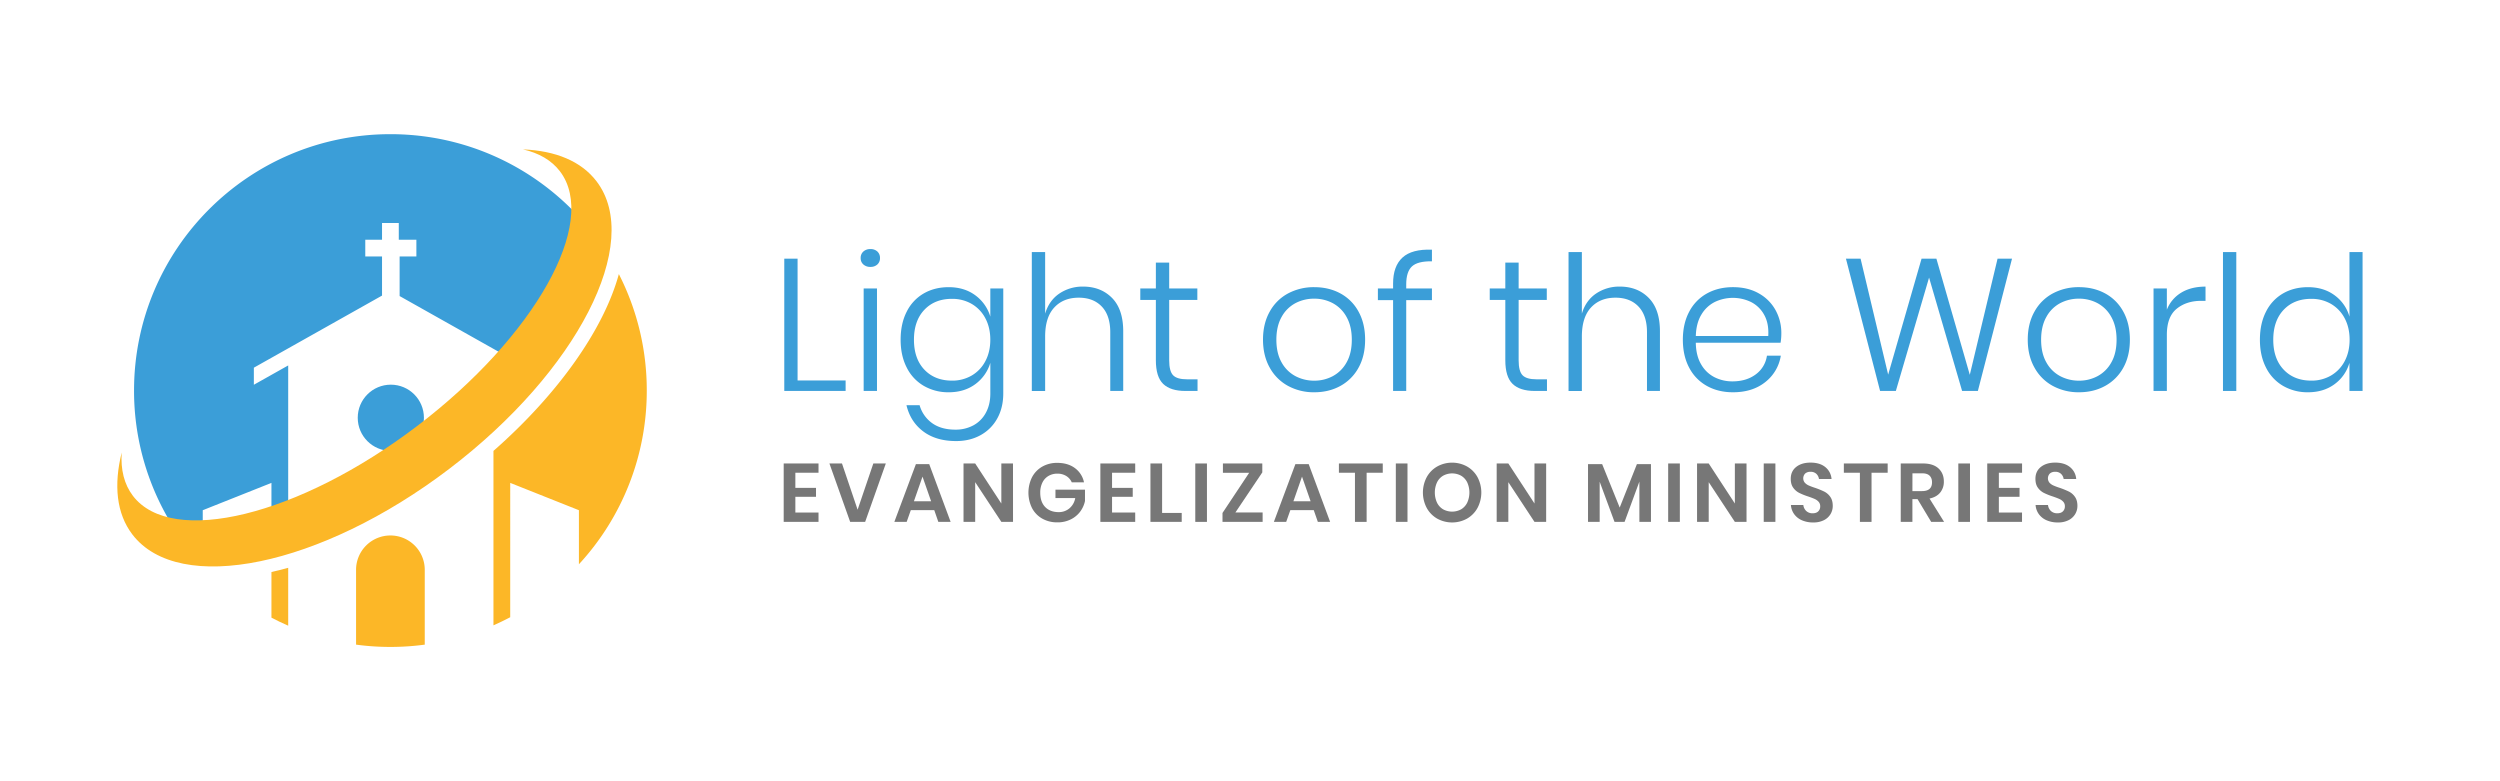
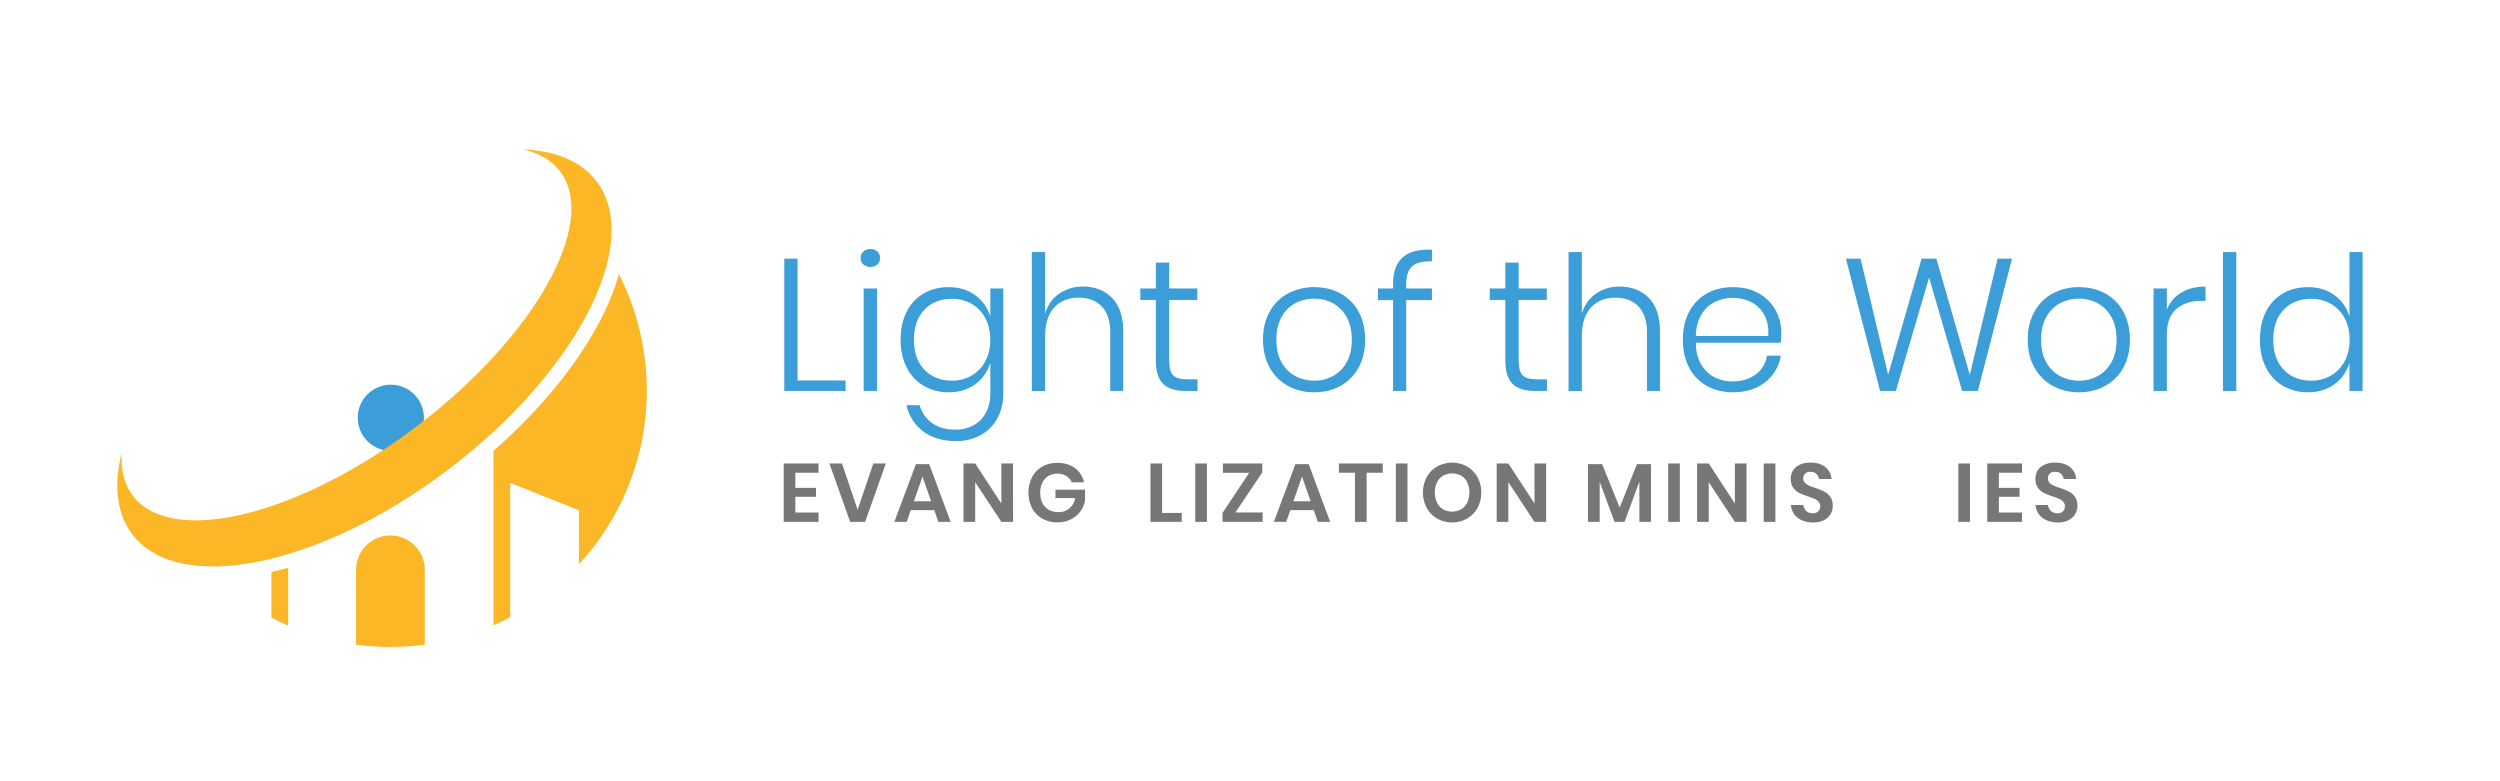
<svg xmlns="http://www.w3.org/2000/svg" id="logo_mark_em" data-name="logo mark + em" viewBox="0 0 2984.04 932">
  <defs>
    <style>.cls-1{fill:#fcb727;}.cls-2{fill:#3b9ed8;}.cls-3{fill:#777;}</style>
  </defs>
  <title>lotwLogo-eng-em-horiz-fullColor-rgb</title>
  <g id="logo_mark" data-name="logo mark">
    <g id="gold_earth_church" data-name="gold earth &amp; church">
      <path class="cls-1" d="M466,639.15H466a41,41,0,0,0-41,41v89.3a308.12,308.12,0,0,0,82,0v-89.3A41,41,0,0,0,466,639.15Z" />
      <path class="cls-1" d="M324,682.75v54.5q9.79,5.14,20,9.59v-69.1Q333.85,680.58,324,682.75Z" />
      <path class="cls-1" d="M772,466.15a304.67,304.67,0,0,0-33.33-139c-17.6,64.68-71.08,142-149.67,211.06V746.4q10.2-4.49,20-9.67V576.38L691,609v64.51A304.9,304.9,0,0,0,772,466.15Z" />
    </g>
    <g id="blue_earth_church" data-name="blue earth &amp; church">
-       <path class="cls-2" d="M466,160.15c-169,0-306,137-306,306a304.8,304.8,0,0,0,76.78,202.68q2.57,2.91,5.22,5.76V609l82-32.63v82q9.87-2.6,20-5.79V436.19l-41,23.06V438.88l153-86.06V306.15H436v-20h20v-20h20v20h21v20H477v47.23l152,85.5v20.37l-40-22.5v66c72.64-68.8,120-144,132-205.81C666.19,214.5,572.44,160.15,466,160.15Z" />
      <circle class="cls-2" cx="466.5" cy="498.65" r="39.5" />
    </g>
    <path id="gold_band" data-name="gold band" class="cls-1" d="M712.09,216.47c-18.44-24.22-49.28-36.6-87.84-38.15,18.9,4.27,34,12.9,44.13,26.18,46.5,61-29.93,197.21-170.69,304.16S205.11,652.83,158.62,591.8c-10.51-13.79-14.72-31.42-13.35-51.67-9.69,38.75-6.27,72.85,12.64,97.69,55.77,73.27,225.05,38.35,378.08-78S767.86,289.74,712.09,216.47Z" />
  </g>
  <path class="cls-3" d="M949.35,564.27v18.07H974V593H949.35v18.76H977v11.16H935.43V553.21H977v11.06Z" />
  <path class="cls-3" d="M1005,553.21l18.66,55.2,18.76-55.2h14.91l-24.68,69.72h-17.88L990,553.21Z" />
  <path class="cls-3" d="M1115.15,608.91h-28l-4.93,14h-14.72L1093.23,554h15.9l25.57,68.93H1120Zm-3.75-10.57-10.27-29.43-10.27,29.43Z" />
  <path class="cls-3" d="M1209.16,622.93h-13.92L1164,575.53v47.4h-13.92V553.21H1164l31.21,47.8v-47.8h13.92Z" />
  <path class="cls-3" d="M1283.13,558.79a28,28,0,0,1,10.76,16.94h-14.62a16.64,16.64,0,0,0-6.56-7.56,19.67,19.67,0,0,0-10.62-2.81,20.45,20.45,0,0,0-10.66,2.76,18.67,18.67,0,0,0-7.21,7.9,26.54,26.54,0,0,0-2.57,12.05q0,11,5.88,17.08t16,6.13a19.56,19.56,0,0,0,12.89-4.45,20.59,20.59,0,0,0,7-12.34h-23.6v-10h35.25V598a32.78,32.78,0,0,1-5.77,12.73A31.14,31.14,0,0,1,1278,620a35.08,35.08,0,0,1-16,3.5A35.76,35.76,0,0,1,1244,619a31.08,31.08,0,0,1-12.15-12.54,41.69,41.69,0,0,1,0-36.84,31.47,31.47,0,0,1,12.1-12.59,35.32,35.32,0,0,1,18.07-4.54Q1274.74,552.52,1283.13,558.79Z" />
-   <path class="cls-3" d="M1327.36,564.27v18.07h24.69V593h-24.69v18.76H1355v11.16h-41.58V553.21H1355v11.06Z" />
  <path class="cls-3" d="M1387.11,612.26h23.4v10.67h-37.33V553.21h13.93Z" />
  <path class="cls-3" d="M1440.63,553.21v69.72h-13.92V553.21Z" />
  <path class="cls-3" d="M1474.6,611.67h32.49v11.26H1459.2V612.26L1491,564.37h-31.3V553.21h47v10.67Z" />
  <path class="cls-3" d="M1568.12,608.91h-27.95l-4.94,14h-14.71L1546.2,554h15.89l25.58,68.93H1573Zm-3.75-10.57-10.27-29.43-10.27,29.43Z" />
  <path class="cls-3" d="M1650.48,553.21v11.06h-19.26v58.66H1617.3V564.27h-19.16V553.21Z" />
  <path class="cls-3" d="M1680,553.21v69.72h-13.92V553.21Z" />
  <path class="cls-3" d="M1751,556.77a33,33,0,0,1,12.54,12.69,39.34,39.34,0,0,1,0,36.88A33,33,0,0,1,1751,619.08a36.89,36.89,0,0,1-35.46,0A32.89,32.89,0,0,1,1703,606.34a39.34,39.34,0,0,1,0-36.88,32.89,32.89,0,0,1,12.54-12.69,36.82,36.82,0,0,1,35.46,0Zm-28.49,11.06a18.81,18.81,0,0,0-7.26,7.95,29.23,29.23,0,0,0,0,24.19,18.81,18.81,0,0,0,7.26,7.95,22.35,22.35,0,0,0,21.52,0,18.81,18.81,0,0,0,7.26-7.95,29.23,29.23,0,0,0,0-24.19,18.81,18.81,0,0,0-7.26-7.95,22.28,22.28,0,0,0-21.52,0Z" />
  <path class="cls-3" d="M1845.51,622.93h-13.93l-31.2-47.4v47.4h-13.92V553.21h13.92l31.2,47.8v-47.8h13.93Z" />
  <path class="cls-3" d="M1970.62,554v68.93H1956.8V574.84l-17.68,48.09h-12L1909.4,575v47.89h-13.92V554h16.88l20.94,51.85L1953.84,554Z" />
  <path class="cls-3" d="M2005.09,553.21v69.72h-13.93V553.21Z" />
  <path class="cls-3" d="M2084.68,622.93h-13.92l-31.21-47.4v47.4h-13.92V553.21h13.92l31.21,47.8v-47.8h13.92Z" />
  <path class="cls-3" d="M2119.15,553.21v69.72h-13.93V553.21Z" />
  <path class="cls-3" d="M2184.91,613.7a19.13,19.13,0,0,1-7.9,7.21,27.38,27.38,0,0,1-12.74,2.71A33.07,33.07,0,0,1,2151,621.1a22.43,22.43,0,0,1-9.33-7.26,20.9,20.9,0,0,1-4-11.06h14.81a11.35,11.35,0,0,0,3.41,7.07,10.71,10.71,0,0,0,7.75,2.81q4.35,0,6.67-2.32a8.12,8.12,0,0,0,2.32-6,7.84,7.84,0,0,0-1.88-5.38,13.66,13.66,0,0,0-4.74-3.4q-2.87-1.29-7.9-3a77.69,77.69,0,0,1-10.66-4.29,19.68,19.68,0,0,1-7.06-6.17q-2.92-4-2.92-10.57,0-9,6.47-14.17t17.13-5.19q11.07,0,17.63,5.34a20.13,20.13,0,0,1,7.46,14.22h-15a10.54,10.54,0,0,0-3.16-6.18,9.83,9.83,0,0,0-7-2.41,9.26,9.26,0,0,0-6.23,2,8.24,8.24,0,0,0-.54,11,14.08,14.08,0,0,0,4.64,3.31,74.67,74.67,0,0,0,7.66,2.86,100.76,100.76,0,0,1,10.91,4.45,19.18,19.18,0,0,1,7.16,6.22q3,4.14,3,10.86A18.9,18.9,0,0,1,2184.91,613.7Z" />
-   <path class="cls-3" d="M2253.15,553.21v11.06h-19.26v58.66H2220V564.27h-19.16V553.21Z" />
-   <path class="cls-3" d="M2305.09,622.93l-16.29-27.16h-6.12v27.16h-13.93V553.21h26.57q12.13,0,18.51,5.93t6.37,15.6a20.09,20.09,0,0,1-4.39,13.23q-4.39,5.34-12.69,7.11l17.38,27.85Zm-22.41-36.74h11.45q12,0,11.95-10.56,0-5-2.91-7.85t-9-2.82h-11.45Z" />
  <path class="cls-3" d="M2351.41,553.21v69.72h-13.93V553.21Z" />
  <path class="cls-3" d="M2385.87,564.27v18.07h24.69V593h-24.69v18.76h27.65v11.16H2372V553.21h41.57v11.06Z" />
  <path class="cls-3" d="M2476.92,613.7a19.2,19.2,0,0,1-7.9,7.21,27.41,27.41,0,0,1-12.74,2.71,33,33,0,0,1-13.23-2.52,22.4,22.4,0,0,1-9.34-7.26,21,21,0,0,1-4-11.06h14.82a11.34,11.34,0,0,0,3.4,7.07,10.73,10.73,0,0,0,7.76,2.81q4.33,0,6.66-2.32a8.09,8.09,0,0,0,2.32-6,7.83,7.83,0,0,0-1.87-5.38,13.66,13.66,0,0,0-4.74-3.4c-1.91-.86-4.55-1.85-7.9-3a77.88,77.88,0,0,1-10.67-4.29,19.77,19.77,0,0,1-7.06-6.17q-2.91-4-2.91-10.57,0-9,6.47-14.17t17.13-5.19q11.05,0,17.63,5.34a20.12,20.12,0,0,1,7.45,14.22h-15a10.48,10.48,0,0,0-3.16-6.18,9.82,9.82,0,0,0-7-2.41,9.24,9.24,0,0,0-6.22,2,8.24,8.24,0,0,0-.54,11,13.87,13.87,0,0,0,4.64,3.31,73.47,73.47,0,0,0,7.65,2.86,99.92,99.92,0,0,1,10.91,4.45,19.1,19.1,0,0,1,7.16,6.22q3,4.14,3,10.86A18.89,18.89,0,0,1,2476.92,613.7Z" />
  <path class="cls-2" d="M952,454.11h57.34v12.54H936.13V308.72H952Z" />
  <path class="cls-2" d="M1030.55,300.21a12.09,12.09,0,0,1,8.4-2.91,11.73,11.73,0,0,1,8.29,2.91,10.19,10.19,0,0,1,3.13,7.84,9.91,9.91,0,0,1-3.13,7.62,11.73,11.73,0,0,1-8.29,2.91,12.09,12.09,0,0,1-8.4-2.91,9.73,9.73,0,0,1-3.25-7.62A10,10,0,0,1,1030.55,300.21Zm16.24,44.13V466.65h-15.91V344.34Z" />
  <path class="cls-2" d="M1164.06,352.41a48.79,48.79,0,0,1,18,25.53v-33.6h15.46V469.56q0,17-7.17,29.91a50.33,50.33,0,0,1-19.94,19.94q-12.76,7.05-29.12,7.05-24,0-39.31-11.53t-20-31.25h15.68A39.42,39.42,0,0,0,1112.53,505q10.88,7.83,27.89,7.84a44.54,44.54,0,0,0,21.17-5,36.51,36.51,0,0,0,15-14.9q5.49-9.86,5.49-23.3V433.05a48.81,48.81,0,0,1-18,25.54q-13.11,9.63-31.7,9.63a57.93,57.93,0,0,1-29.68-7.62,51.87,51.87,0,0,1-20.39-21.84Q1075,424.54,1075,405.5q0-19.28,7.28-33.49a51.37,51.37,0,0,1,20.28-21.73q13-7.5,29.79-7.51Q1150.95,342.77,1164.06,352.41Zm-60.71,17.36q-12.43,13.1-12.43,35.73t12.43,35.73q12.44,13.09,33,13.1a45.78,45.78,0,0,0,23.41-6.05,42.47,42.47,0,0,0,16.35-17.13q5.94-11.1,5.94-25.65t-5.94-25.65a42.43,42.43,0,0,0-16.35-17.14,45.78,45.78,0,0,0-23.41-6Q1115.78,356.66,1103.35,369.77Z" />
  <path class="cls-2" d="M1327.36,355.65q13.32,13.56,13.33,39.77v71.23h-15.46V396.54q0-19.94-10.08-30.58t-27.55-10.64q-18.37,0-29.24,11.76t-10.86,34.61v65h-15.91V300.88h15.91v73.48q4.71-15.67,17-24a49.44,49.44,0,0,1,28.23-8.29Q1314,342.1,1327.36,355.65Z" />
  <path class="cls-2" d="M1429.4,452.76v13.89h-14.57q-17.68,0-26.43-8.4t-8.74-28.34V358h-18.59V344.34h18.59V313.43h15.91v30.91h33.6V358h-33.6v72.13q0,13,4.7,17.81t16.58,4.81Z" />
  <path class="cls-2" d="M1600,350.28A53.58,53.58,0,0,1,1621.59,372q7.85,14.22,7.84,33.49t-7.84,33.37A54.51,54.51,0,0,1,1600,460.6q-13.79,7.62-31.25,7.62a64.08,64.08,0,0,1-31.36-7.62,54.73,54.73,0,0,1-21.85-21.84q-7.95-14.22-8-33.26,0-19.28,8-33.49a54,54,0,0,1,21.85-21.73,64.9,64.9,0,0,1,31.36-7.51Q1586.21,342.77,1600,350.28Zm-53.65,11.53a40.49,40.49,0,0,0-16.58,16.47q-6.27,11.09-6.27,27.22t6.27,27.1A40.54,40.54,0,0,0,1546.33,449a47.58,47.58,0,0,0,22.4,5.38,46.49,46.49,0,0,0,22.06-5.38,40.77,40.77,0,0,0,16.47-16.35q6.27-11,6.27-27.1t-6.27-27.22a40.72,40.72,0,0,0-16.47-16.47,46.6,46.6,0,0,0-22.06-5.37A47.7,47.7,0,0,0,1546.33,361.81Z" />
  <path class="cls-2" d="M1685.32,318q-6.83,6.39-6.83,21.39v4.93h30.69v13.89h-30.69V466.65h-15.68V358.23h-18.14V344.34h18.14v-6q0-20.61,11.2-30.91t35.17-9.41v13.89Q1692.15,311.64,1685.32,318Z" />
  <path class="cls-2" d="M1846.5,452.76v13.89h-14.56q-17.7,0-26.44-8.4t-8.73-28.34V358h-18.6V344.34h18.6V313.43h15.9v30.91h33.6V358h-33.6v72.13q0,13,4.71,17.81t16.57,4.81Z" />
  <path class="cls-2" d="M1968,355.65q13.34,13.56,13.33,39.77v71.23h-15.46V396.54q0-19.94-10.08-30.58t-27.55-10.64q-18.37,0-29.23,11.76t-10.87,34.61v65h-15.9V300.88h15.9v73.48q4.71-15.67,17-24a49.41,49.41,0,0,1,28.22-8.29Q1954.69,342.1,1968,355.65Z" />
  <path class="cls-2" d="M2095.6,446.94a33.34,33.34,0,0,0,13.44-22.4h16.57A49.79,49.79,0,0,1,2107,456.12q-15.24,12.11-38.53,12.1-17.47,0-31-7.51A52.52,52.52,0,0,1,2016.3,439q-7.62-14.24-7.62-33.49T2016.3,372a52.48,52.48,0,0,1,21.16-21.73q13.56-7.5,31-7.51,17.93,0,31,7.51a50.88,50.88,0,0,1,19.93,20.05,56.15,56.15,0,0,1,6.84,27.33,67.58,67.58,0,0,1-.9,11.42H2024.14q.21,15.45,6.38,25.87a38.5,38.5,0,0,0,16,15.35,47,47,0,0,0,21.28,4.93Q2084.39,455.23,2095.6,446.94Zm-48.84-86.47a39,39,0,0,0-16,15.12q-6.16,10.2-6.6,25.43h86.46q.9-15-4.92-25.32A36.79,36.79,0,0,0,2090,360.47a49.87,49.87,0,0,0-43.24,0Z" />
  <path class="cls-2" d="M2401.59,308.72l-40.77,157.93H2342l-39.43-135.3-39.65,135.3h-18.82l-40.77-157.93h17.48l32.93,138.44,39.87-138.44h17.7l39.87,138.67,33.15-138.67Z" />
  <path class="cls-2" d="M2512.81,350.28A53.54,53.54,0,0,1,2534.43,372q7.84,14.22,7.84,33.49t-7.84,33.37a54.47,54.47,0,0,1-21.62,21.73q-13.77,7.62-31.25,7.62a64.1,64.1,0,0,1-31.36-7.62,54.77,54.77,0,0,1-21.84-21.84q-8-14.22-8-33.26,0-19.28,8-33.49a54.06,54.06,0,0,1,21.84-21.73,64.93,64.93,0,0,1,31.36-7.51Q2499,342.77,2512.81,350.28Zm-53.65,11.53a40.4,40.4,0,0,0-16.57,16.47q-6.28,11.09-6.28,27.22t6.28,27.1A40.46,40.46,0,0,0,2459.16,449a47.64,47.64,0,0,0,22.4,5.38,46.53,46.53,0,0,0,22.07-5.38,40.75,40.75,0,0,0,16.46-16.35q6.27-11,6.28-27.1t-6.28-27.22a40.7,40.7,0,0,0-16.46-16.47,46.64,46.64,0,0,0-22.07-5.37A47.75,47.75,0,0,0,2459.16,361.81Z" />
  <path class="cls-2" d="M2603.65,349.27q11.86-7.17,28.9-7.17v17h-5.16q-17.7,0-29.34,9.52t-11.65,31v67h-15.9V344.34h15.9v25.31A41.27,41.27,0,0,1,2603.65,349.27Z" />
  <path class="cls-2" d="M2669.28,300.88V466.65h-15.9V300.88Z" />
  <path class="cls-2" d="M2786.55,352.41a47.55,47.55,0,0,1,17.81,25.53V300.88H2820V466.65h-15.68v-33.6a47.58,47.58,0,0,1-17.81,25.54q-13.11,9.63-31.7,9.63a58,58,0,0,1-29.68-7.62,51.91,51.91,0,0,1-20.38-21.84q-7.29-14.22-7.28-33.26,0-19.28,7.28-33.49a51.41,51.41,0,0,1,20.27-21.73q13-7.5,29.79-7.51Q2773.45,342.77,2786.55,352.41Zm-60.71,17.36q-12.42,13.1-12.43,35.73t12.43,35.73q12.43,13.09,33,13.1a45.8,45.8,0,0,0,23.41-6.05,42.6,42.6,0,0,0,16.35-17.13q5.92-11.1,5.93-25.65t-5.93-25.65a42.56,42.56,0,0,0-16.35-17.14,45.8,45.8,0,0,0-23.41-6Q2738.27,356.66,2725.84,369.77Z" />
</svg>